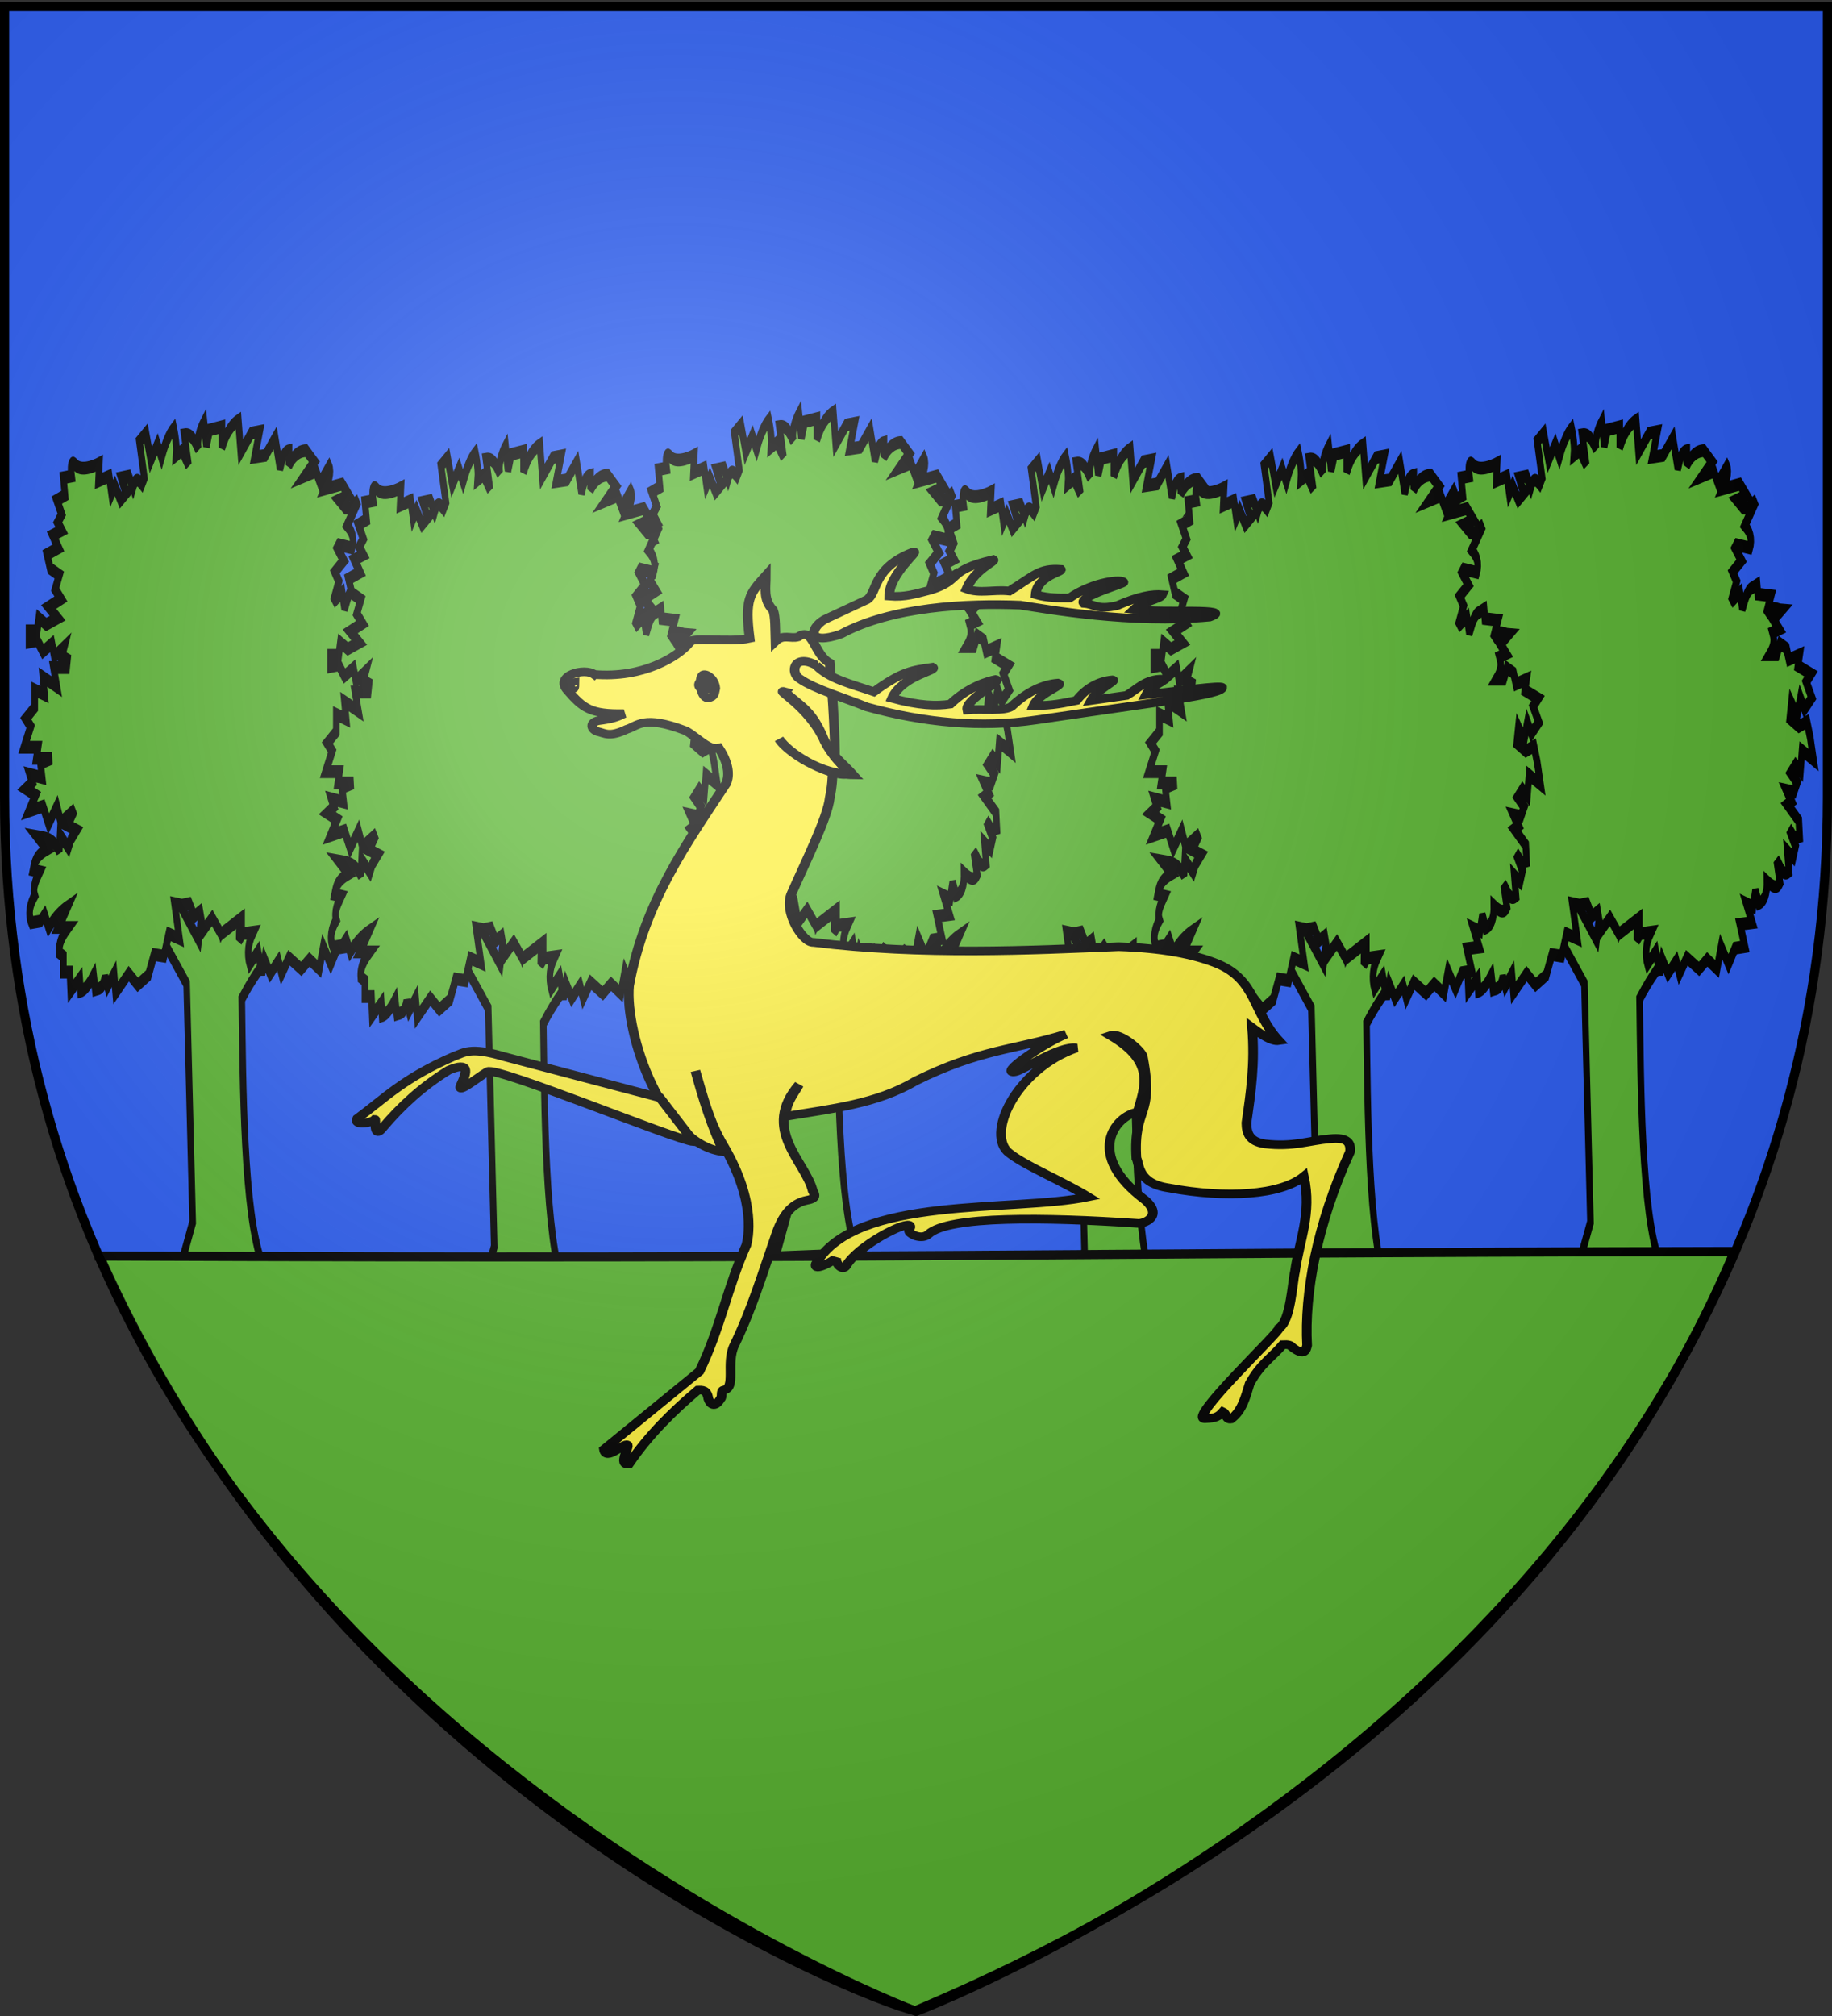
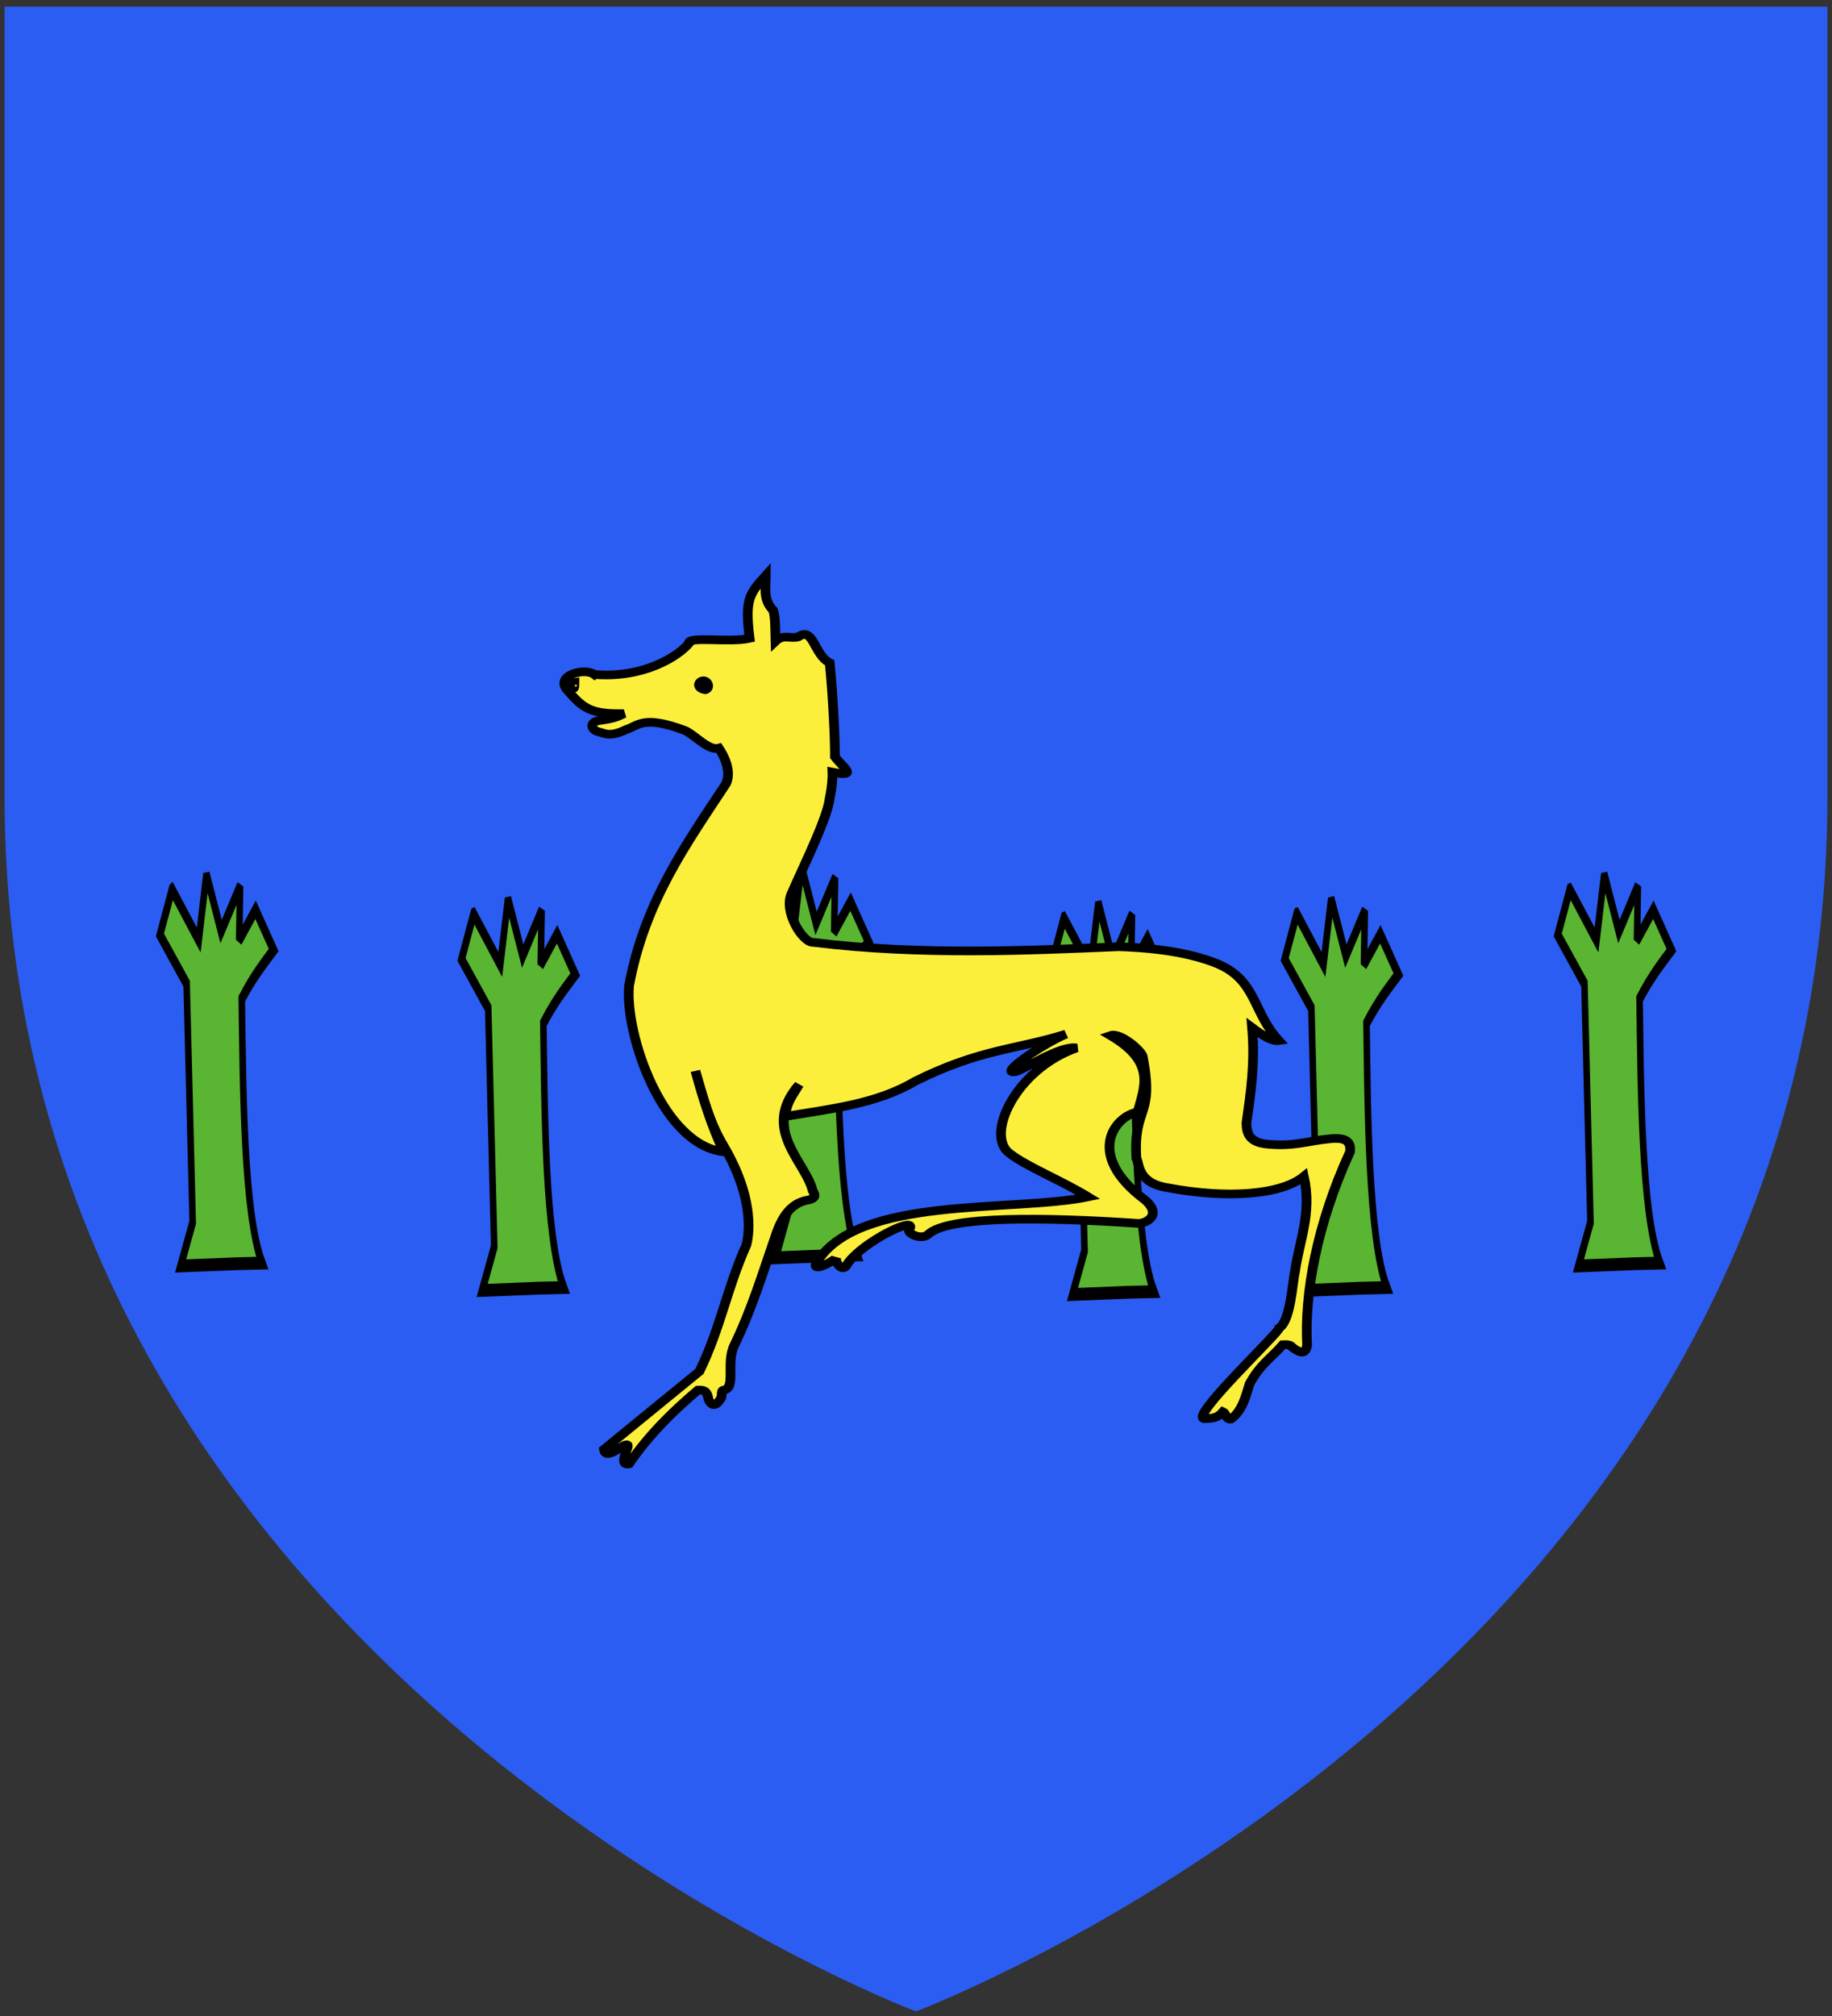
<svg xmlns="http://www.w3.org/2000/svg" xmlns:xlink="http://www.w3.org/1999/xlink" height="660" width="600" version="1.0">
  <rect width="100%" height="100%" fill="#333333" stroke="none" />
  <defs>
    <linearGradient id="h">
      <stop offset="0" style="stop-color:white;stop-opacity:.314" />
      <stop style="stop-color:white;stop-opacity:.251" offset=".19" />
      <stop offset=".6" style="stop-color:#6b6b6b;stop-opacity:.125" />
      <stop offset="1" style="stop-color:black;stop-opacity:.125" />
    </linearGradient>
    <linearGradient id="b">
      <stop style="stop-color:white;stop-opacity:.314" offset="0" />
      <stop offset=".19" style="stop-color:white;stop-opacity:.251" />
      <stop style="stop-color:#6b6b6b;stop-opacity:.125" offset=".6" />
      <stop style="stop-color:black;stop-opacity:.125" offset="1" />
    </linearGradient>
    <linearGradient id="n">
      <stop style="stop-color:#fd0000;stop-opacity:1" offset="0" />
      <stop offset=".5" style="stop-color:#e77275;stop-opacity:.659" />
      <stop offset="1" style="stop-color:black;stop-opacity:.323" />
    </linearGradient>
    <linearGradient id="c">
      <stop style="stop-color:#fd0000;stop-opacity:1" offset="0" />
      <stop offset=".5" style="stop-color:#e77275;stop-opacity:.659" />
      <stop offset="1" style="stop-color:black;stop-opacity:.323" />
    </linearGradient>
    <linearGradient id="d">
      <stop style="stop-color:#fd0000;stop-opacity:1" offset="0" />
      <stop offset=".5" style="stop-color:#e77275;stop-opacity:.659" />
      <stop offset="1" style="stop-color:black;stop-opacity:.323" />
    </linearGradient>
    <linearGradient id="f">
      <stop offset="0" style="stop-color:#fd0000;stop-opacity:1" />
      <stop offset=".5" style="stop-color:#e77275;stop-opacity:.659" />
      <stop offset="1" style="stop-color:#000;stop-opacity:.323" />
    </linearGradient>
    <linearGradient id="e">
      <stop offset="0" style="stop-color:#fff;stop-opacity:.314" />
      <stop offset=".19" style="stop-color:#fff;stop-opacity:.251" />
      <stop offset=".6" style="stop-color:#6b6b6b;stop-opacity:.125" />
      <stop offset="1" style="stop-color:#000;stop-opacity:.125" />
    </linearGradient>
    <linearGradient id="g">
      <stop style="stop-color:#fd0000;stop-opacity:1" offset="0" />
      <stop offset=".5" style="stop-color:#e77275;stop-opacity:.659" />
      <stop offset="1" style="stop-color:black;stop-opacity:.323" />
    </linearGradient>
    <linearGradient id="a">
      <stop offset="0" style="stop-color:#fd0000;stop-opacity:1" />
      <stop style="stop-color:#e77275;stop-opacity:.659" offset=".5" />
      <stop style="stop-color:black;stop-opacity:.323" offset="1" />
    </linearGradient>
    <linearGradient id="i">
      <stop offset="0" style="stop-color:#fd0000;stop-opacity:1" />
      <stop style="stop-color:#e77275;stop-opacity:.659" offset=".5" />
      <stop style="stop-color:black;stop-opacity:.323" offset="1" />
    </linearGradient>
    <linearGradient id="j">
      <stop offset="0" style="stop-color:#fd0000;stop-opacity:1" />
      <stop style="stop-color:#e77275;stop-opacity:.659" offset=".5" />
      <stop style="stop-color:black;stop-opacity:.323" offset="1" />
    </linearGradient>
    <linearGradient id="l">
      <stop style="stop-color:#fd0000;stop-opacity:1" offset="0" />
      <stop offset=".5" style="stop-color:#e77275;stop-opacity:.659" />
      <stop offset="1" style="stop-color:black;stop-opacity:.323" />
    </linearGradient>
    <linearGradient id="k">
      <stop offset="0" style="stop-color:white;stop-opacity:.314" />
      <stop style="stop-color:white;stop-opacity:.251" offset=".19" />
      <stop offset=".6" style="stop-color:#6b6b6b;stop-opacity:.125" />
      <stop offset="1" style="stop-color:black;stop-opacity:.125" />
    </linearGradient>
    <linearGradient id="o">
      <stop offset="0" style="stop-color:#fff;stop-opacity:1" />
      <stop offset="1" style="stop-color:#fff;stop-opacity:1" />
    </linearGradient>
    <linearGradient id="p">
      <stop offset="0" style="stop-color:#e80000;stop-opacity:.276" />
      <stop offset="1" style="stop-color:red;stop-opacity:0" />
    </linearGradient>
    <linearGradient id="m">
      <stop offset="0" style="stop-color:white;stop-opacity:.314" />
      <stop style="stop-color:white;stop-opacity:.251" offset=".19" />
      <stop offset=".6" style="stop-color:#6b6b6b;stop-opacity:.125" />
      <stop offset="1" style="stop-color:black;stop-opacity:.125" />
    </linearGradient>
    <radialGradient xlink:href="#b" id="u" gradientUnits="userSpaceOnUse" gradientTransform="matrix(1.353 0 0 1.349 -77.63 -85.747)" cx="221.445" cy="226.331" fx="221.445" fy="226.331" r="300" />
  </defs>
  <g style="display:inline">
    <path style="fill:#2b5df2;fill-opacity:1;fill-rule:evenodd;stroke:none;stroke-width:1px;stroke-linecap:butt;stroke-linejoin:miter;stroke-opacity:1" d="M300 658.5s298.5-112.32 298.5-397.772V2.176H1.5v258.552C1.5 546.18 300 658.5 300 658.5z" />
    <g style="fill:#5ab532;stroke:#000;stroke-opacity:1;stroke-width:3.603;stroke-miterlimit:4;stroke-dasharray:none" id="q">
      <path style="fill:#5ab532;fill-opacity:1;fill-rule:evenodd;stroke:#000;stroke-width:3.603;stroke-linecap:butt;stroke-linejoin:miter;stroke-miterlimit:4;stroke-opacity:1;stroke-dasharray:none" d="M103.307 872.94 96.68 885.72l14.675 13.729 3.314 67.221-6.628 12.308 30.659-.633 14.131-.179c-10.361-14.407-10.513-50.63-11.18-74.457 6.423-6.328 11.907-9.839 17.516-13.728l-9.94-11.362-8.995 8.521.473-15.148-10.415 12.781-8.047-16.095-4.26 18.462-14.676-14.201z" transform="matrix(.596 0 0 1.162 -5.238 -723.116)" />
-       <path style="fill:#5ab532;fill-opacity:1;fill-rule:evenodd;stroke:#000;stroke-width:3.603;stroke-linecap:butt;stroke-linejoin:miter;stroke-miterlimit:4;stroke-opacity:1;stroke-dasharray:none" d="m108.753 877.318-4.044-.45 2.696 9.885-5.841-1.348-2.696 6.29-5.391-.45-3.146 5.842-5.84 2.696-4.943-3.146-7.188 5.392-.899-5.392-3.594 3.595-1.348-2.696c-1.2 3.586-3.386 3.232-5.392 3.594l-.898-4.043c-2.097 2.098-4.26 4.06-7.19 4.493l-.449-3.595-4.942 3.595-.45-5.392h-3.593v-4.493l-2.247-.898c-.445-2.92 2.045-5.105 4.942-7.19H40.91l4.942-5.84c-3.445 1.232-6.89 2.923-10.334 5.84l-2.246-3.594-2.247 1.798-4.942.449c-2.026-2.546-.96-5.092 1.797-7.638-1.305-2.247.693-4.493 2.696-6.74l-3.594-.449c.752-1.947 1.135-3.894 7.638-5.84l-5.392-3.595c4.282.393 8.665.387 12.131 4.044l.45-4.493 4.492 3.594 1.348-2.246 3.145-2.696-4.942-1.348 4.044-4.493-7.638 3.594-2.247-4.493-4.493 4.943-3.145-4.943-7.638 1.348 3.594-4.493-5.391-1.797 3.594-1.797-1.348-2.247 6.74.899-.899-4.044 6.29-1.348h-8.536l.898-3.145h-7.638l3.595-5.84-2.696-2.247 4.942-3.145v-4.942l5.392 1.347-.899-4.942 7.638 2.696-1.797-5.392h7.189l.449-2.246-3.145-.899 1.348-2.695-5.392 2.695-1.348-3.594-4.942 2.246-3.145-3.145-4.493.45v-3.145h4.493l.899-3.595 4.043 1.797 6.29-1.797-4.942-3.145 6.74-2.246-3.145-2.696 2.246-4.044-4.942-1.797-1.797-4.044 6.29-1.797-3.145-3.594 4.942-1.348-2.247-2.247 2.247-2.246-2.696-4.044 4.493-1.348-.898-4.942 4.492-.45s-1.347-5.39 2.247-3.144c3.594 2.246 13.03-.45 13.03-.45l-.45 4.943 5.841-1.348 1.348 4.942 1.797-2.247 3.145 4.044 3.595-2.246c-1.69-.706-2.232-2.561-3.145-4.044l4.043-.45 2.247 3.146c1.647-3.062 3.295-1.97 4.942-.899l1.348-1.797-2.696-10.334 3.595-2.246 2.695 7.638 3.595-4.493 2.246 3.594c1.629-3.005 3.441-5.917 6.74-8.087 1.419 3.516 1.614 5.808 1.348 7.638l3.145-1.348 3.594 4.044-2.246-8.537c4.283-.39 5.799 1.988 7.638 4.044-.813-2.546.575-5.092 3.145-7.638l1.348 6.739 1.797-4.493 6.74-.899v5.841c2.497-4.534 5.646-6.468 8.985-7.638l1.348 8.986 5.84-5.391 4.494-.45-2.696 7.19 5.841-.45 5.392-4.942 2.695 8.536c1.055-2.042 1.483-4.503 4.943-4.942v4.044c2.307-2.605 5.433-3.981 9.435-4.044l4.493 3.145-5.392 4.044 6.29-1.348 2.247 3.145 4.942-4.493c1.333 1.576-.234 3.878-2.246 6.29l9.435-1.348 3.594 3.145-5.391 1.348 3.594 2.247h2.696l4.493-2.247-6.29 7.189c2.788 1.719 4.133 3.726 2.696 6.29l-7.19-.899-.898.9 3.595 3.593-4.943 3.146 2.247 2.695-3.145 5.841 4.942-2.696 1.348 4.493c1.417-2.326 2.376-5.111 5.391-5.84l2.696-.9.45 2.697 7.188.449-2.696 5.392c3.487-3.012 5.829-1.448 8.537-1.348l-4.493 2.695 3.145 2.696-3.594.899c1.393 2.595.174 4.536-1.797 6.29h4.043l1.798-3.145 3.594 1.348 1.348 3.145 5.84-1.348-.898 3.145 7.189 2.247-2.696 2.246 3.145 4.493-4.044 3.145-2.246-3.145-1.797 4.942-3.145-3.594-.899 4.493 4.942 2.246 4.493-1.347 1.798 4.492 1.797 6.29-6.29-2.695-.899 5.84-2.696-1.796-2.696 2.246 3.595 2.696-1.797 2.696-4.044-.45 2.696 3.145-2.247.899 6.29 4.493.45 4.493-2.696.45-3.145-2.697 3.594 4.943-1.348 3.145-3.145-1.797.899 5.84c-3.559 1.576-4.717-1.65-6.74-3.145l1.798 6.29c-1.866 1.976-4.49.91-7.19-.449.11 3.302-1.214 5.529-4.492 6.29l-1.797-3.594-1.348 4.493-3.595-.899 3.145 5.392-6.74.45 2.697 6.29-5.392.449-3.594 4.493-4.044-4.943-2.246 6.29-5.392-2.695-4.493 2.696-6.74-3.145-4.043 4.492-1.797-3.594-4.493 3.594-3.145-4.043-1.348 4.043-2.247-6.29-4.493 3.595c-1.59-2.996-.847-5.99 1.798-8.986l-6.29.45v-4.494l-11.233 4.493-4.942-4.493-4.943 3.594-1.797-5.391-3.145 1.348-2.696-3.595-4.043.45z" transform="matrix(.596 0 0 1.162 -5.238 -723.116)" />
    </g>
    <use x="0" y="0" xlink:href="#q" id="r" transform="translate(292.097 9.343)" width="600" height="660" />
    <use x="0" y="0" xlink:href="#r" id="s" transform="translate(-97.236 -12.012)" width="600" height="660" />
    <use x="0" y="0" xlink:href="#s" id="t" transform="translate(-96.096 10.677)" width="600" height="660" />
    <use xlink:href="#s" transform="translate(262.929 2.67)" width="600" height="660" />
    <use xlink:href="#t" transform="translate(269.602)" width="600" height="660" />
    <g style="display:inline">
-       <path style="fill:#5ab532;fill-opacity:1;fill-rule:evenodd;stroke:#000;stroke-width:3;stroke-linecap:butt;stroke-linejoin:miter;stroke-miterlimit:4;stroke-opacity:1;stroke-dasharray:none;display:inline" d="M-614.418 243.271c81.935 183.594 264.363 248.325 267.436 247.002 37.967-16.338 198.654-84.983 268.058-248.48-240.497.444-260.968 2.555-535.494 1.478z" transform="translate(646.982 167.921)" />
-     </g>
+       </g>
    <g style="fill:#fcef3c;stroke:#000;stroke-opacity:1;stroke-width:4.278;stroke-miterlimit:4;stroke-dasharray:none">
      <g style="fill:#fcef3c;fill-opacity:1;stroke:#000;stroke-opacity:1;stroke-width:4.278;stroke-miterlimit:4;stroke-dasharray:none">
        <g style="fill:#fcef3c;fill-opacity:1;stroke:#000;stroke-opacity:1;stroke-width:4.278;stroke-miterlimit:4;stroke-dasharray:none">
          <path style="color:#000;fill:#fcef3c;fill-opacity:1;fill-rule:evenodd;stroke:#000;stroke-width:4.278;stroke-linecap:butt;stroke-linejoin:miter;stroke-miterlimit:4;stroke-opacity:1;stroke-dasharray:none;stroke-dashoffset:0;marker:none;visibility:visible;display:inline;overflow:visible" d="M193.571 324.148c21.57 2.004 36.781-8.728 41.786-15.357-.829-3.76 17.855-.24 26.786-2.5-2.194-19.507-.048-22.119 7.143-31.072-.005 5.93-1.274 12.112 3.214 17.143 1.046 3.052.92 9.62 1.071 15.357 3.426-3.647 6.612-1.058 10-2.143 6.764-5.41 6.841 8.771 13.929 12.858 1.578 18.332 2.39 39.419 2.293 46.444 3.605 5.363 10.523 10.227-1.067 7.595.076 1.901-.162 7.373-1.226 12.746-.877 9.519-10.743 31.749-16.786 47.143-3.769 8.93 4.91 24.735 9.643 24.286 47.606 6.618 96.38 3.952 134.643 2.143 18.778.668 33.245 3.618 43.929 8.571 17.102 8.308 15.186 23.793 26.785 37.857-3.043.515-7.334-2.718-11.785-6.428 1.362 17.91-.62 32.475-2.5 47.143.078 4.87 1.085 9.246 8.214 10.357 12.409 1.64 19.144-1.584 28.571-2.5 8.08-.977 9.346 2.212 8.929 6.428-14.66 35.827-20.17 70.213-18.929 95.715-.436 1.816-.805 6.054-6.785.714-.432-.796-1.595-1.227-3.929-1.072-4.88 6.429-9.762 9.348-14.643 19.286-1.83 6.482-3.184 13.304-8.214 17.5-2.306.476-2.062-2.806-3.572-3.571-2.619 3.436-5.238 3.15-7.857 3.393-8.409.728 32.95-42.754 32.679-44.822 5.12-3.679 5.815-22.699 6.964-27.857 1.903-15.514 7.557-28.65 3.929-47.143-10.159 9.25-34.054 11.072-59.643 5.714-14.042-2.28-12.872-11.902-14.286-14.642-1.447-26.126 7.974-19.607 2.857-50 .003-2.666-9.765-12.454-14.285-10.715 20.324 13.39 14.99 25.383 11.964 37.857-9.851 1.81-23.665 20.935 3.393 43.572 8.127 8.11-.838 11.971-3.572 11.428-40.508-3.037-83.304-3.775-92.139 5.361-2.71 2.803-7.634.461-8.45-1.2-.54-1.098.936-2.064.305-2.95-1.822-2.557-23.025 9.921-28.09 19.68-1.732 3.336-5.266-1.563-4.358-4.076-.33 1.27-10.475 7.698-9.075 3.235 17.467-34.088 87.034-25.425 120.191-33.133-11.353-7.804-27.496-15.177-34.642-21.462-11.012-8.776 2.419-41.575 29.493-52.179-7.423-1.35-23.45 10.945-26.952 11.701-7.981 1.722 11.468-13.461 22.289-18.548-22.143 7.738-37.744 7.298-66.429 23.214-17.164 11.43-37.362 13.717-57.5 17.5.591-7.387 3.727-10.957 6.072-15.714-16.965 22.072 2.904 38.051 6.071 52.5.812 1.687 1.998 3.782-2.5 4.643-7.124 1.583-11.09 8-13.929 17.678-5.595 18.036-10.396 36.072-18.214 54.108-3.792 8.787.964 21.167-4.7 22.116-1.402.235-.37 3.437-1.371 4.312-2.547 4.795-4.529 2.739-5.357 0-.613-4.545-2.638-4.382-4.643-4.286-11.113 10.553-21.613 22.088-30.357 36.429-5.206 1.202.472-8.937-.715-9.286-1.577-1.28-9.5 8.313-10.357 2.143L240 668.791c9.37-21.663 12.207-41.31 20.714-62.5.616-2.682 4.703-20.77-10-48.929-6.508-12.046-9.166-24.643-12.5-37.143 3.407 13.904 7.205 27.514 12.5 40-27.123-3.402-43.723-58.292-41.785-82.143 6.877-41.708 25.405-70.245 42.857-100 .97-2.503 2.125-8.3-3.215-17.5-4.46 1.348-9.752-5.617-14.642-8.571-18.859-8.06-21.05-2.35-26.072-.714-7.717 4.132-9.623 1.871-12.857 1.071-2.848-1.071-3.464-4.464.357-5.357 6.257-.933 8.097-1.686 11.324-3.485-14.862.347-18.125-2.727-24.895-11.515-5.827-7.372 7.517-11.403 11.785-7.857z" transform="matrix(.742 0 0 .662 51.001 6.22)" />
-           <path style="color:#000;fill:#fcef3c;fill-opacity:1;fill-rule:evenodd;stroke:#000;stroke-width:4.278;stroke-linecap:butt;stroke-linejoin:miter;stroke-miterlimit:4;stroke-opacity:1;stroke-dasharray:none;stroke-dashoffset:0;marker:none;visibility:visible;display:inline;overflow:visible" d="M88.929 543.79c12.212-10.067 20.16-19.765 42.5-30.714 4.664-1.771 7.055-5.025 22.142 0l68.929 20.358 15 21.785c-7.679-.654-86.974-37.4-91.071-34.643-4.531 2.985-13.614 11.433-11.786 6.786 2.89-6.816 3.985-11.976-5.357-7.5-11.445 7.86-20.813 17.5-28.929 28.214-4.373 6.564-3.135-3.935-3.571-3.928-1.46 1.856-9.512 3.308-7.857-.357zM241.786 324.326c1.514-.462 4.773 2.094 5.178 6.608-.532 2.325-.199 4.199-3.214 4.821-3.366-.06-4.24-10.655-1.964-11.429zM277.679 332.72c7.147 7.338 12.081 8.917 17.5 24.285 3.444 7.55 8.39 11.348 12.678 16.786-14.298-.238-28.247-10.675-32.717-17.712 4.465 8.091 24.354 19.725 31.11 17.176-3.095-4.447-7.798-8.763-10.893-15.893-6.997-17.6-22.706-26.22-17.678-24.643zM295.179 297.005c-6.716 4.403-7.592 12.999 7.321 7.143 22.408-13.573 55.655-15.357 79.107-14.286 12.372 2.111 48.87 9.584 83.572 5.893 11.726-4.806-20.12-1.786-33.393-3.75 3.774-4.012 11.697-4.998 12.5-7.321-4.258-.368-9.886.52-19.822 5.357-9.067 2.394-9.893-.706-14.821-1.072-2.584-3.321 17.488-9.51 17.5-10.357.025-1.833-13.018-.71-23.75 7.679-4.725.015-9.356.216-15-1.607.654-9.481 12.192-11.12 11.071-12.5-9.159-.754-11.258 2.702-22.678 10.714-7.209-.862-13.05 1.438-18.929-1.072 3.616-9.836 13.234-13.53 11.786-14.464-21.131 5.536-13.404 10-27.5 15-6.822 1.95-11.429 3.69-18.393 3.036-.03-11.173 14.01-22.903 10.536-21.786-18.128 7.892-15.621 20.267-20.357 23.572l-18.75 9.821zM291.429 319.505c5.874 7.018 15.604 9.351 25.535 13.214 12.797-10.467 17.345-10.734 25.893-12.143 2.78 1.65-13.345 3.971-17.857 15.358 12.183 3.73 19.681 3.857 25.714 2.857 8.293-8.927 17.084-11.488 20-12.143 3.55.61-13.535 9.725-12.5 15 6.548-.595 16.678.857 19.643-1.786 6.961-7.356 14.001-10.878 20.357-11.428 3.206.969-8.372 4.683-10.714 11.071 8.267.146 13.408-1.272 18.929-2.5 4.077-5.862 9.441-9.538 15.892-10.179 2.088.367-6.81 4.546-9.464 10.179l15.714-2.5c4.724-3.148 8.43-8.2 15.893-8.036 2.303.663-5.24 2.962-7.321 7.679 16.19-2.083 32.83-4.733 33.571-3.572.222 3.53-27.616 6.996-82.143 16.072-24.144 3.994-49.07 1.48-74.642-6.429-10.142-4.614-23.301-8.892-29.643-13.928-4.37-2.846-2.759-12.698 7.143-6.786z" transform="matrix(.742 0 0 .662 51.001 6.22)" />
        </g>
        <path d="M184.858 328.083c-1.74.228 0 6.394 0 0z" style="color:#000;fill:#fcef3c;fill-opacity:1;fill-rule:evenodd;stroke:#000;stroke-width:4.278;stroke-linecap:butt;stroke-linejoin:miter;stroke-miterlimit:4;stroke-opacity:1;stroke-dasharray:none;stroke-dashoffset:0;marker:none;visibility:visible;display:inline;overflow:visible" transform="matrix(.742 0 0 .662 51.001 6.22)" />
      </g>
      <path style="color:#000;fill:#fcef3c;fill-opacity:1;fill-rule:evenodd;stroke:#000;stroke-width:4.278;stroke-linecap:butt;stroke-linejoin:miter;stroke-miterlimit:4;stroke-opacity:1;stroke-dasharray:none;stroke-dashoffset:0;marker:none;visibility:visible;display:inline;overflow:visible" d="M270.153 321.21c2.064.218 2.831 3.689.761 4.432-4.245-.759-3.008-4.474-.761-4.433z" transform="matrix(.742 0 0 .662 30 10.234)" />
    </g>
  </g>
-   <path d="M300 658.5s298.5-112.32 298.5-397.772V2.176H1.5v258.552C1.5 546.18 300 658.5 300 658.5z" style="opacity:1;fill:url(#u);fill-opacity:1;fill-rule:evenodd;stroke:none;stroke-width:1px;stroke-linecap:butt;stroke-linejoin:miter;stroke-opacity:1" />
-   <path d="M300 658.5S1.5 546.18 1.5 260.728V2.176h597v258.552C598.5 546.18 300 658.5 300 658.5z" style="opacity:1;fill:none;fill-opacity:1;fill-rule:evenodd;stroke:#000;stroke-width:3;stroke-linecap:butt;stroke-linejoin:miter;stroke-miterlimit:4;stroke-dasharray:none;stroke-opacity:1" />
</svg>